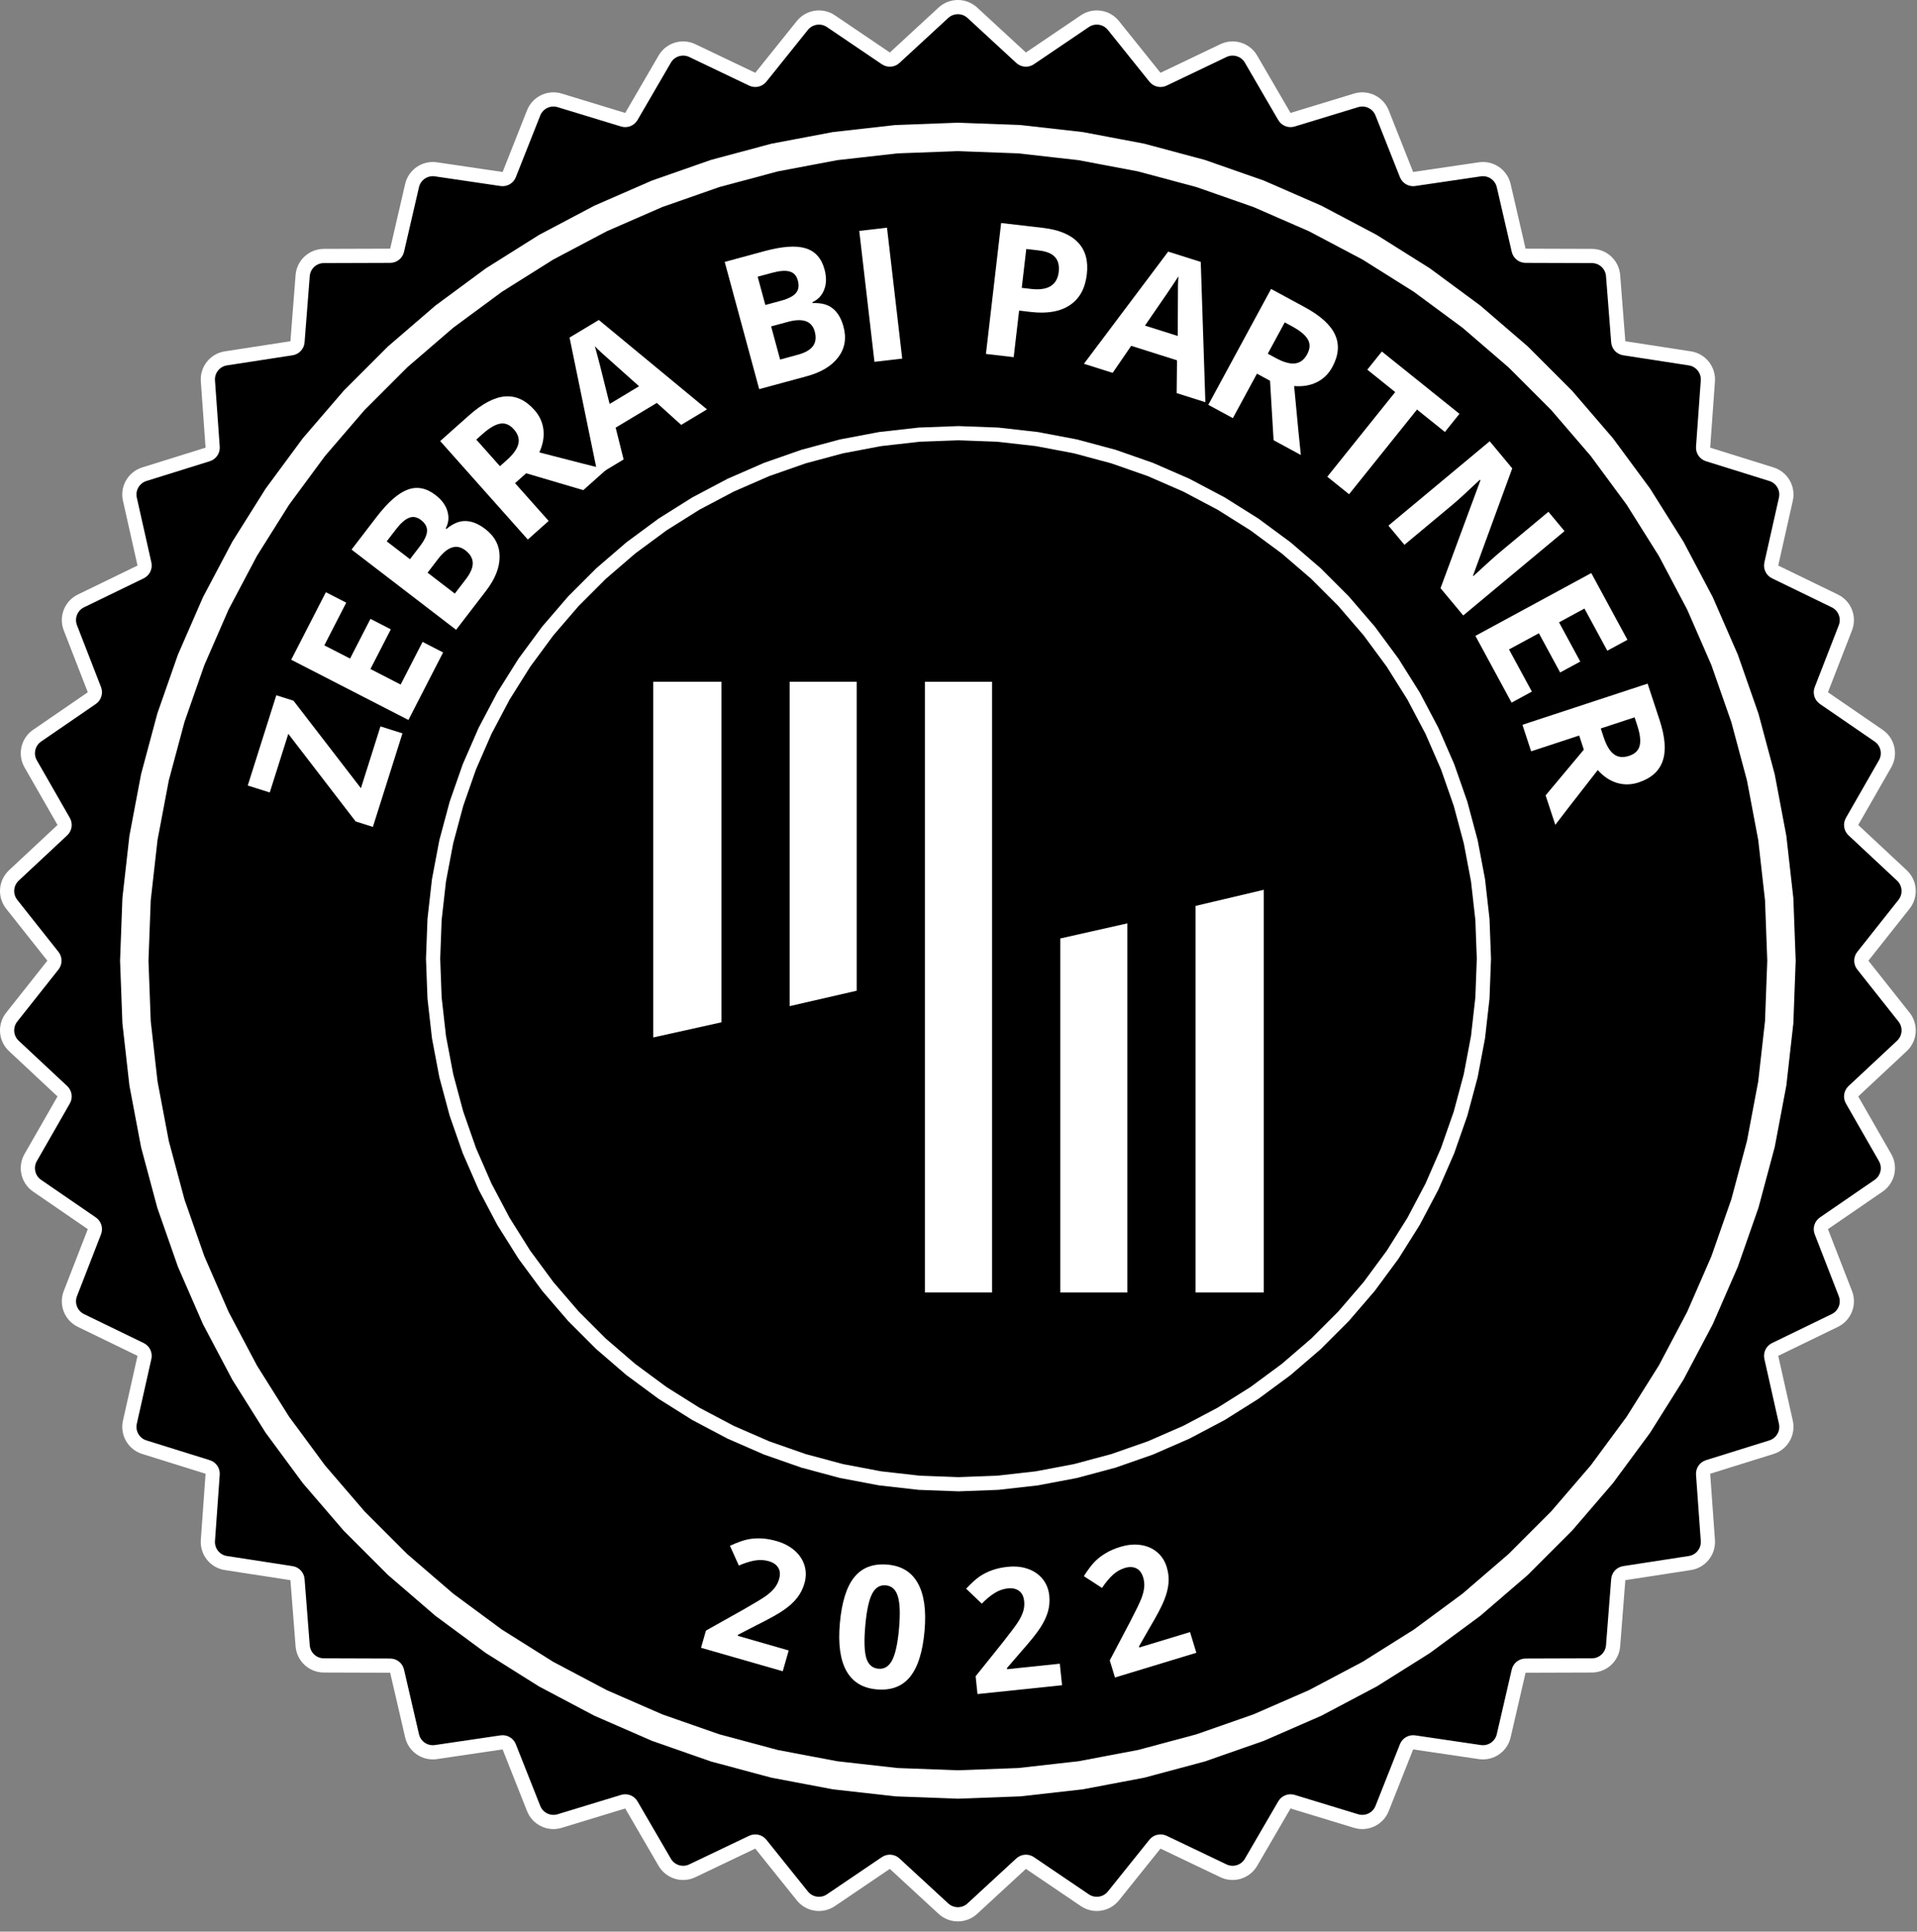
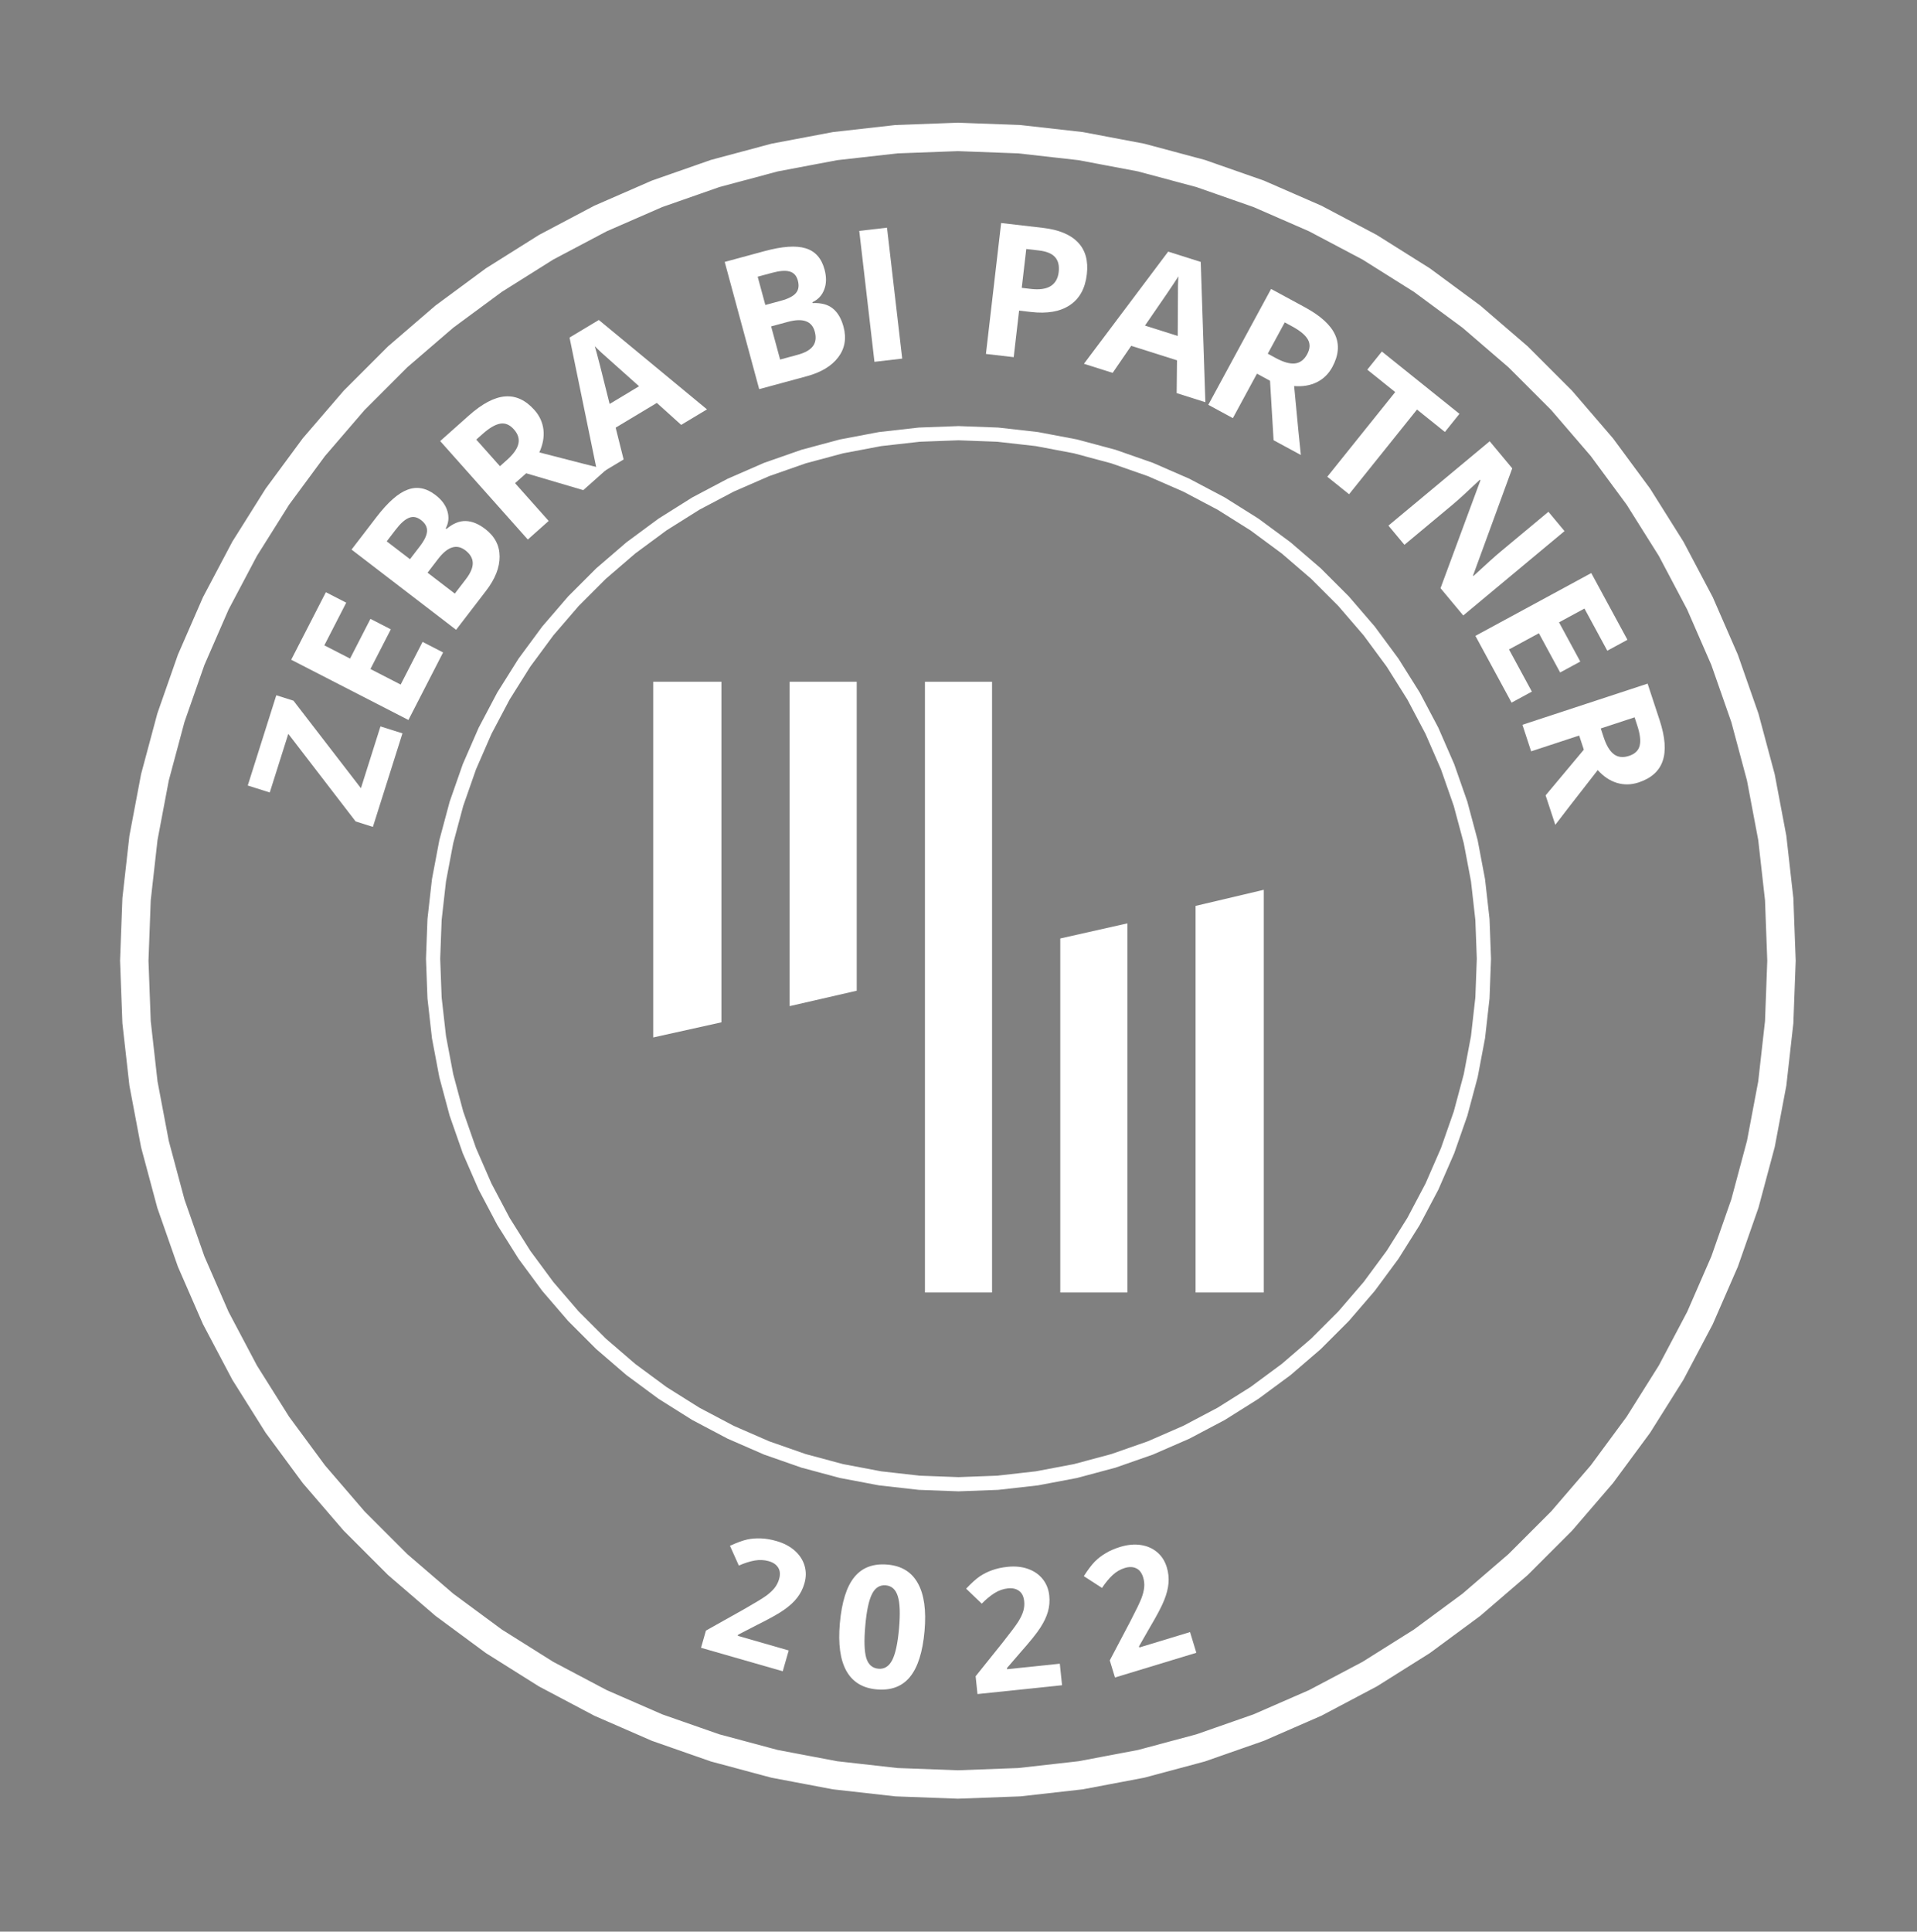
<svg xmlns="http://www.w3.org/2000/svg" width="135" height="136" viewBox="0 0 135 136" fill="none">
  <rect x="0" y="0" width="135" height="136" fill="#808080" stroke="none" />
-   <path d="M71.909 4.065L68.473 0.897C67.898 0.368 67.014 0.368 66.439 0.897L63.003 4.065C62.833 4.222 62.576 4.242 62.384 4.111L58.514 1.491C57.867 1.053 56.992 1.185 56.503 1.794L53.578 5.439C53.432 5.62 53.181 5.677 52.972 5.577L48.755 3.563C48.05 3.226 47.205 3.487 46.812 4.162L44.462 8.202C44.345 8.403 44.106 8.497 43.884 8.429L39.413 7.066C38.666 6.838 37.869 7.222 37.581 7.948L35.86 12.293C35.775 12.509 35.552 12.637 35.322 12.603L30.699 11.922C29.926 11.808 29.195 12.306 29.018 13.067L27.964 17.62C27.912 17.846 27.71 18.007 27.478 18.008L22.805 18.023C22.023 18.025 21.375 18.627 21.314 19.406L20.95 24.065C20.932 24.296 20.757 24.485 20.528 24.52L15.908 25.232C15.136 25.351 14.585 26.042 14.641 26.821L14.975 31.483C14.992 31.715 14.847 31.927 14.625 31.996L10.164 33.388C9.418 33.621 8.975 34.387 9.147 35.149L10.172 39.709C10.223 39.935 10.111 40.167 9.903 40.268L5.698 42.31C4.996 42.651 4.672 43.474 4.956 44.203L6.649 48.559C6.733 48.775 6.657 49.02 6.466 49.152L2.613 51.797C1.969 52.239 1.772 53.102 2.16 53.779L4.484 57.834C4.6 58.036 4.561 58.29 4.392 58.449L0.976 61.638C0.405 62.172 0.339 63.054 0.824 63.666L3.726 67.329C3.87 67.511 3.87 67.769 3.726 67.95L0.824 71.614C0.339 72.226 0.405 73.108 0.976 73.641L4.392 76.831C4.561 76.99 4.6 77.244 4.484 77.445L2.16 81.5C1.772 82.178 1.969 83.041 2.613 83.483L6.466 86.128C6.657 86.259 6.733 86.505 6.649 86.721L4.956 91.077C4.672 91.805 4.996 92.629 5.698 92.97L9.903 95.011C10.111 95.113 10.223 95.345 10.172 95.571L9.147 100.131C8.975 100.893 9.418 101.659 10.164 101.892L14.625 103.284C14.847 103.353 14.992 103.565 14.975 103.797L14.641 108.458C14.585 109.238 15.136 109.929 15.908 110.048L20.528 110.76C20.757 110.795 20.932 110.983 20.95 111.215L21.314 115.874C21.375 116.653 22.023 117.255 22.805 117.257L27.478 117.272C27.71 117.273 27.912 117.433 27.964 117.66L29.018 122.213C29.195 122.974 29.926 123.472 30.699 123.358L35.322 122.676C35.552 122.642 35.775 122.771 35.86 122.987L37.581 127.332C37.869 128.058 38.666 128.442 39.413 128.214L43.884 126.851C44.106 126.783 44.345 126.877 44.462 127.078L46.812 131.118C47.205 131.793 48.05 132.054 48.755 131.717L52.972 129.703C53.181 129.603 53.432 129.66 53.578 129.841L56.503 133.486C56.992 134.095 57.867 134.227 58.514 133.789L62.384 131.168C62.576 131.038 62.833 131.057 63.003 131.215L66.439 134.383C67.014 134.912 67.898 134.912 68.473 134.383L71.909 131.215C72.08 131.057 72.336 131.038 72.528 131.168L76.398 133.789C77.045 134.227 77.92 134.095 78.409 133.486L81.335 129.841C81.48 129.66 81.731 129.603 81.94 129.703L86.157 131.717C86.862 132.054 87.708 131.793 88.1 131.118L90.45 127.078C90.567 126.877 90.806 126.783 91.028 126.851L95.499 128.214C96.246 128.442 97.043 128.058 97.331 127.332L99.052 122.987C99.138 122.771 99.36 122.642 99.59 122.676L104.214 123.358C104.986 123.472 105.717 122.974 105.894 122.213L106.948 117.66C107.001 117.433 107.202 117.273 107.434 117.272L112.107 117.257C112.889 117.255 113.537 116.653 113.598 115.874L113.962 111.215C113.98 110.983 114.155 110.795 114.385 110.76L119.004 110.048C119.776 109.929 120.327 109.238 120.272 108.458L119.937 103.797C119.921 103.565 120.066 103.353 120.287 103.284L124.749 101.892C125.494 101.659 125.937 100.893 125.765 100.131L124.74 95.571C124.689 95.345 124.801 95.113 125.009 95.011L129.214 92.97C129.916 92.629 130.24 91.805 129.957 91.077L128.263 86.721C128.179 86.505 128.255 86.259 128.446 86.128L132.299 83.483C132.943 83.041 133.14 82.178 132.752 81.5L130.428 77.445C130.312 77.244 130.351 76.99 130.52 76.831L133.936 73.641C134.507 73.108 134.573 72.226 134.088 71.614L131.186 67.95C131.042 67.769 131.042 67.511 131.186 67.329L134.088 63.666C134.573 63.054 134.507 62.172 133.936 61.638L130.52 58.449C130.351 58.29 130.312 58.036 130.428 57.834L132.752 53.779C133.14 53.102 132.943 52.239 132.299 51.797L128.446 49.152C128.255 49.02 128.179 48.775 128.263 48.559L129.957 44.203C130.24 43.474 129.916 42.651 129.214 42.31L125.009 40.268C124.801 40.167 124.689 39.935 124.74 39.709L125.765 35.149C125.937 34.387 125.494 33.621 124.749 33.388L120.287 31.996C120.066 31.927 119.921 31.715 119.937 31.483L120.272 26.821C120.327 26.042 119.776 25.351 119.004 25.232L114.385 24.52C114.155 24.485 113.98 24.296 113.962 24.065L113.598 19.406C113.537 18.627 112.889 18.025 112.107 18.023L107.434 18.008C107.202 18.007 107.001 17.846 106.948 17.62L105.894 13.067C105.717 12.306 104.986 11.808 104.214 11.922L99.59 12.603C99.36 12.637 99.138 12.509 99.052 12.293L97.331 7.948C97.043 7.222 96.246 6.838 95.499 7.066L91.028 8.429C90.806 8.497 90.567 8.403 90.45 8.202L88.1 4.162C87.708 3.487 86.862 3.226 86.157 3.563L81.94 5.577C81.731 5.677 81.48 5.62 81.335 5.439L78.409 1.794C77.92 1.185 77.045 1.053 76.398 1.491L72.528 4.111C72.336 4.242 72.08 4.222 71.909 4.065Z" fill="black" stroke="white" />
  <path d="M67.493 9.641L67.456 9.639L67.419 9.641L63.159 9.8L63.122 9.801L63.084 9.806L58.849 10.283L58.812 10.287L58.775 10.294L54.586 11.086L54.55 11.093L54.514 11.103L50.396 12.206L50.36 12.216L50.325 12.228L46.301 13.636L46.266 13.649L46.232 13.664L42.325 15.368L42.291 15.383L42.257 15.401L38.489 17.392L38.456 17.41L38.424 17.43L34.815 19.698L34.783 19.718L34.753 19.74L31.323 22.271L31.293 22.293L31.265 22.317L28.034 25.098L28.006 25.122L27.979 25.149L24.965 28.163L24.939 28.189L24.914 28.218L22.134 31.449L22.109 31.477L22.087 31.507L19.556 34.937L19.534 34.967L19.514 34.999L17.246 38.608L17.226 38.639L17.209 38.673L15.217 42.441L15.199 42.474L15.184 42.509L13.48 46.416L13.465 46.45L13.452 46.485L12.044 50.509L12.032 50.544L12.023 50.58L10.919 54.697L10.91 54.733L10.903 54.77L10.11 58.959L10.103 58.995L10.099 59.032L9.622 63.268L9.618 63.306L9.616 63.343L9.457 67.603L9.455 67.64L9.457 67.677L9.616 71.937L9.618 71.974L9.622 72.011L10.099 76.247L10.103 76.284L10.11 76.321L10.903 80.51L10.91 80.546L10.919 80.582L12.023 84.7L12.032 84.736L12.044 84.771L13.452 88.795L13.465 88.83L13.48 88.864L15.184 92.771L15.199 92.805L15.217 92.838L17.209 96.607L17.226 96.64L17.246 96.672L19.514 100.281L19.534 100.313L19.556 100.343L22.087 103.773L22.109 103.803L22.134 103.831L24.914 107.062L24.939 107.09L24.965 107.117L27.979 110.131L28.006 110.157L28.034 110.182L31.265 112.962L31.293 112.987L31.323 113.009L34.753 115.54L34.783 115.562L34.815 115.582L38.424 117.85L38.456 117.87L38.489 117.887L42.257 119.879L42.291 119.897L42.325 119.912L46.232 121.616L46.266 121.631L46.301 121.644L50.325 123.051L50.36 123.064L50.396 123.073L54.514 124.177L54.55 124.186L54.586 124.193L58.775 124.986L58.812 124.993L58.849 124.997L63.084 125.474L63.122 125.478L63.159 125.48L67.419 125.639L67.456 125.641L67.493 125.639L71.753 125.48L71.79 125.478L71.828 125.474L76.063 124.997L76.101 124.993L76.137 124.986L80.326 124.193L80.362 124.186L80.399 124.177L84.516 123.073L84.552 123.064L84.587 123.051L88.611 121.644L88.646 121.631L88.68 121.616L92.587 119.912L92.622 119.897L92.655 119.879L96.423 117.887L96.456 117.87L96.488 117.85L100.097 115.582L100.129 115.562L100.159 115.54L103.589 113.009L103.619 112.987L103.647 112.962L106.878 110.182L106.907 110.157L106.933 110.131L109.947 107.117L109.974 107.09L109.998 107.062L112.778 103.831L112.803 103.803L112.825 103.773L115.356 100.343L115.378 100.313L115.398 100.281L117.666 96.672L117.686 96.64L117.704 96.607L119.695 92.838L119.713 92.805L119.728 92.771L121.432 88.864L121.447 88.83L121.46 88.795L122.868 84.771L122.88 84.736L122.89 84.7L123.993 80.582L124.003 80.546L124.01 80.51L124.802 76.321L124.809 76.284L124.813 76.247L125.29 72.011L125.295 71.974L125.296 71.937L125.455 67.677L125.457 67.64L125.455 67.603L125.296 63.343L125.295 63.306L125.29 63.268L124.813 59.032L124.809 58.995L124.802 58.959L124.01 54.77L124.003 54.733L123.993 54.697L122.89 50.58L122.88 50.544L122.868 50.509L121.46 46.485L121.447 46.45L121.432 46.416L119.728 42.509L119.713 42.474L119.695 42.441L117.704 38.673L117.686 38.639L117.666 38.608L115.398 34.999L115.378 34.967L115.356 34.937L112.825 31.507L112.803 31.477L112.778 31.449L109.998 28.218L109.974 28.189L109.947 28.163L106.933 25.149L106.907 25.122L106.878 25.098L103.647 22.317L103.619 22.293L103.589 22.271L100.159 19.74L100.129 19.718L100.097 19.698L96.488 17.43L96.456 17.41L96.423 17.392L92.655 15.401L92.622 15.383L92.587 15.368L88.68 13.664L88.646 13.649L88.611 13.636L84.587 12.228L84.552 12.216L84.516 12.206L80.399 11.103L80.362 11.093L80.326 11.086L76.137 10.294L76.101 10.287L76.063 10.283L71.828 9.806L71.79 9.801L71.753 9.8L67.493 9.641Z" stroke="white" stroke-width="2" />
  <path d="M67.519 30.5L67.5 30.5L67.481 30.5L64.754 30.602L64.735 30.603L64.716 30.605L62.004 30.911L61.985 30.913L61.967 30.916L59.285 31.424L59.267 31.427L59.249 31.432L56.612 32.139L56.594 32.144L56.576 32.15L54 33.051L53.982 33.057L53.965 33.065L51.463 34.156L51.446 34.164L51.43 34.173L49.016 35.448L49 35.457L48.984 35.467L46.673 36.919L46.657 36.929L46.642 36.94L44.446 38.561L44.431 38.572L44.416 38.584L42.348 40.365L42.333 40.377L42.32 40.39L40.39 42.32L40.377 42.333L40.365 42.348L38.584 44.416L38.572 44.431L38.561 44.446L36.94 46.642L36.929 46.657L36.919 46.673L35.467 48.984L35.457 49L35.448 49.016L34.173 51.43L34.164 51.446L34.156 51.463L33.065 53.965L33.057 53.982L33.051 54L32.15 56.576L32.144 56.594L32.139 56.612L31.432 59.249L31.427 59.267L31.424 59.285L30.916 61.967L30.913 61.985L30.911 62.004L30.605 64.716L30.603 64.735L30.602 64.754L30.5 67.481L30.5 67.5L30.5 67.519L30.602 70.246L30.603 70.265L30.605 70.284L30.911 72.996L30.913 73.015L30.916 73.033L31.424 75.715L31.427 75.733L31.432 75.751L32.139 78.388L32.144 78.406L32.15 78.424L33.051 81L33.057 81.018L33.065 81.035L34.156 83.537L34.164 83.554L34.173 83.57L35.448 85.984L35.457 86L35.467 86.016L36.919 88.327L36.929 88.343L36.94 88.358L38.561 90.554L38.572 90.569L38.584 90.584L40.365 92.653L40.377 92.667L40.39 92.68L42.32 94.61L42.333 94.623L42.348 94.635L44.416 96.416L44.431 96.428L44.446 96.439L46.642 98.06L46.657 98.071L46.673 98.081L48.984 99.533L49 99.543L49.016 99.552L51.43 100.827L51.446 100.836L51.463 100.844L53.965 101.935L53.982 101.943L54 101.949L56.576 102.85L56.594 102.857L56.612 102.861L59.249 103.568L59.267 103.573L59.285 103.576L61.967 104.084L61.985 104.087L62.004 104.089L64.716 104.395L64.735 104.397L64.754 104.398L67.481 104.5L67.5 104.5L67.519 104.5L70.246 104.398L70.265 104.397L70.284 104.395L72.996 104.089L73.015 104.087L73.033 104.084L75.715 103.576L75.733 103.573L75.751 103.568L78.388 102.861L78.406 102.857L78.424 102.85L81 101.949L81.018 101.943L81.035 101.935L83.537 100.844L83.554 100.836L83.57 100.827L85.984 99.552L86 99.543L86.016 99.533L88.327 98.081L88.343 98.071L88.358 98.06L90.554 96.439L90.569 96.428L90.584 96.416L92.653 94.635L92.667 94.623L92.68 94.61L94.61 92.68L94.623 92.667L94.635 92.653L96.416 90.584L96.428 90.569L96.439 90.554L98.06 88.358L98.071 88.343L98.081 88.327L99.533 86.016L99.543 86L99.552 85.984L100.827 83.57L100.836 83.554L100.844 83.537L101.935 81.035L101.943 81.018L101.949 81L102.85 78.424L102.857 78.406L102.861 78.388L103.568 75.751L103.573 75.733L103.576 75.715L104.084 73.033L104.087 73.015L104.089 72.996L104.395 70.284L104.397 70.265L104.398 70.246L104.5 67.519L104.5 67.5L104.5 67.481L104.398 64.754L104.397 64.735L104.395 64.716L104.089 62.004L104.087 61.985L104.084 61.967L103.576 59.285L103.573 59.267L103.568 59.249L102.861 56.612L102.857 56.594L102.85 56.576L101.949 54L101.943 53.982L101.935 53.965L100.844 51.463L100.836 51.446L100.827 51.43L99.552 49.016L99.543 49L99.533 48.984L98.081 46.673L98.071 46.657L98.06 46.642L96.439 44.446L96.428 44.431L96.416 44.416L94.635 42.348L94.623 42.333L94.61 42.32L92.68 40.39L92.667 40.377L92.653 40.365L90.584 38.584L90.569 38.572L90.554 38.561L88.358 36.94L88.343 36.929L88.327 36.919L86.016 35.467L86 35.457L85.984 35.448L83.57 34.173L83.554 34.164L83.537 34.156L81.035 33.065L81.018 33.057L81 33.051L78.424 32.15L78.406 32.144L78.388 32.139L75.751 31.432L75.733 31.427L75.715 31.424L73.033 30.916L73.015 30.913L72.996 30.911L70.284 30.605L70.265 30.603L70.246 30.602L67.519 30.5Z" stroke="white" />
  <path d="M84.196 63.782L89 62.648V91H84.196V63.782Z" fill="white" />
  <path d="M74.667 66.075L79.392 65.011V91H74.667V66.075Z" fill="white" />
  <path d="M65.137 48H69.862V91H65.137V48Z" fill="white" />
  <path d="M55.608 48H60.333V69.753L55.608 70.839V48Z" fill="white" />
  <path d="M46 48H50.804V71.978L46 73.044V48Z" fill="white" />
  <path d="M55.123 117.668L49.367 116.015L49.715 114.804L52.382 113.308C53.174 112.857 53.699 112.538 53.956 112.352C54.214 112.162 54.413 111.976 54.555 111.793C54.697 111.61 54.8 111.408 54.864 111.186C54.959 110.856 54.937 110.584 54.8 110.369C54.666 110.156 54.447 110.006 54.143 109.919C53.824 109.827 53.493 109.811 53.151 109.871C52.808 109.931 52.435 110.05 52.03 110.226L51.406 108.834C51.911 108.605 52.317 108.457 52.625 108.391C52.932 108.325 53.255 108.3 53.591 108.315C53.929 108.327 54.294 108.389 54.684 108.501C55.199 108.649 55.626 108.873 55.966 109.174C56.306 109.475 56.537 109.826 56.657 110.227C56.778 110.627 56.776 111.045 56.651 111.481C56.542 111.86 56.372 112.197 56.141 112.492C55.914 112.785 55.61 113.065 55.228 113.334C54.85 113.603 54.215 113.959 53.324 114.402L51.979 115.095L51.956 115.173L55.543 116.204L55.123 117.668Z" fill="white" />
  <path d="M65.109 114.826C64.977 116.316 64.633 117.398 64.079 118.07C63.529 118.743 62.747 119.034 61.731 118.944C60.747 118.856 60.036 118.42 59.6 117.636C59.168 116.853 59.016 115.739 59.144 114.296C59.278 112.79 59.62 111.703 60.17 111.034C60.72 110.361 61.501 110.07 62.512 110.16C63.497 110.247 64.207 110.687 64.642 111.479C65.081 112.271 65.237 113.387 65.109 114.826ZM60.936 114.455C60.843 115.502 60.866 116.261 61.004 116.732C61.147 117.199 61.432 117.452 61.86 117.49C62.281 117.528 62.604 117.325 62.832 116.883C63.06 116.44 63.219 115.701 63.311 114.666C63.404 113.62 63.376 112.86 63.226 112.388C63.08 111.912 62.799 111.656 62.382 111.619C61.958 111.581 61.634 111.784 61.411 112.227C61.187 112.666 61.029 113.408 60.936 114.455Z" fill="white" />
  <path d="M74.793 118.652L68.837 119.274L68.706 118.021L70.619 115.635C71.184 114.92 71.551 114.428 71.719 114.159C71.887 113.887 72.003 113.639 72.066 113.416C72.129 113.194 72.149 112.968 72.125 112.739C72.089 112.397 71.967 112.152 71.759 112.005C71.555 111.857 71.296 111.8 70.981 111.833C70.651 111.867 70.339 111.977 70.044 112.161C69.749 112.345 69.447 112.594 69.138 112.909L68.038 111.852C68.42 111.45 68.741 111.162 69.002 110.985C69.262 110.809 69.552 110.665 69.87 110.553C70.188 110.437 70.549 110.358 70.953 110.316C71.485 110.26 71.965 110.308 72.393 110.46C72.822 110.612 73.166 110.851 73.428 111.177C73.69 111.503 73.845 111.891 73.892 112.342C73.933 112.734 73.901 113.111 73.798 113.471C73.698 113.827 73.52 114.201 73.267 114.593C73.017 114.984 72.562 115.552 71.901 116.297L70.913 117.443L70.922 117.524L74.634 117.136L74.793 118.652Z" fill="white" />
  <path d="M84.249 116.367L78.519 118.108L78.153 116.902L79.578 114.197C79.998 113.388 80.265 112.836 80.379 112.54C80.492 112.24 80.558 111.975 80.578 111.744C80.598 111.514 80.574 111.288 80.507 111.068C80.407 110.739 80.242 110.522 80.01 110.417C79.781 110.31 79.516 110.303 79.213 110.395C78.895 110.492 78.609 110.658 78.355 110.895C78.1 111.131 77.851 111.434 77.607 111.802L76.326 110.972C76.626 110.506 76.886 110.161 77.109 109.938C77.331 109.716 77.588 109.519 77.879 109.349C78.169 109.175 78.508 109.029 78.897 108.911C79.409 108.756 79.89 108.712 80.339 108.779C80.788 108.847 81.172 109.016 81.491 109.287C81.81 109.557 82.036 109.909 82.167 110.343C82.282 110.72 82.323 111.096 82.289 111.469C82.258 111.838 82.155 112.239 81.981 112.671C81.81 113.103 81.471 113.747 80.963 114.603L80.211 115.916L80.234 115.994L83.806 114.909L84.249 116.367Z" fill="white" />
  <path d="M28.342 51.634L26.26 58.219L25.044 57.834L20.303 51.668L18.997 55.796L17.448 55.306L19.458 48.951L20.668 49.334L25.417 55.496L26.793 51.144L28.342 51.634Z" fill="white" />
  <path d="M31.204 45.937L28.762 50.691L20.507 46.45L22.949 41.696L24.383 42.433L22.84 45.437L24.653 46.368L26.088 43.573L27.523 44.309L26.087 47.104L28.215 48.198L29.759 45.194L31.204 45.937Z" fill="white" />
  <path d="M24.757 38.694L26.515 36.403C27.317 35.359 28.047 34.716 28.706 34.476C29.365 34.229 30.018 34.354 30.666 34.851C31.106 35.189 31.387 35.57 31.509 35.994C31.634 36.415 31.594 36.819 31.388 37.205L31.439 37.244C31.901 36.857 32.353 36.671 32.796 36.685C33.241 36.696 33.7 36.883 34.173 37.246C34.845 37.761 35.182 38.407 35.184 39.182C35.19 39.954 34.873 40.756 34.234 41.589L32.12 44.343L24.757 38.694ZM28.871 39.37L29.567 38.464C29.891 38.041 30.06 37.685 30.073 37.397C30.089 37.105 29.946 36.843 29.644 36.611C29.362 36.395 29.081 36.344 28.8 36.46C28.519 36.569 28.207 36.847 27.864 37.294L27.234 38.115L28.871 39.37ZM30.11 40.321L32.029 41.793L32.809 40.776C33.139 40.346 33.3 39.966 33.293 39.635C33.285 39.304 33.112 39.008 32.773 38.748C32.162 38.279 31.522 38.481 30.852 39.354L30.11 40.321Z" fill="white" />
  <path d="M35.208 32.823L35.682 32.401C36.147 31.988 36.421 31.605 36.504 31.253C36.588 30.901 36.482 30.559 36.186 30.228C35.894 29.899 35.572 29.766 35.22 29.83C34.872 29.89 34.461 30.132 33.987 30.554L33.541 30.95L35.208 32.823ZM36.271 34.018L38.639 36.678L37.169 37.987L30.999 31.054L33.019 29.256C33.961 28.418 34.812 27.97 35.57 27.912C36.326 27.851 37.015 28.17 37.637 28.869C38 29.277 38.211 29.74 38.271 30.259C38.328 30.775 38.231 31.306 37.98 31.852C40.41 32.482 41.986 32.884 42.707 33.057L41.076 34.509L37.054 33.322L36.271 34.018Z" fill="white" />
  <path d="M47.971 29.915L46.256 28.368L43.356 30.11L43.917 32.35L42.099 33.442L40.109 23.767L42.171 22.529L49.788 28.823L47.971 29.915ZM45.004 27.195C43.44 25.8 42.556 25.01 42.352 24.827C42.151 24.641 41.998 24.492 41.89 24.378C42.049 24.915 42.396 26.269 42.931 28.441L45.004 27.195Z" fill="white" />
  <path d="M51.036 18.441L53.824 17.685C55.094 17.341 56.064 17.273 56.735 17.482C57.408 17.685 57.852 18.181 58.065 18.969C58.21 19.504 58.203 19.978 58.042 20.389C57.886 20.8 57.609 21.096 57.211 21.279L57.228 21.34C57.83 21.313 58.303 21.439 58.646 21.719C58.993 21.997 59.245 22.424 59.401 23C59.622 23.817 59.499 24.535 59.031 25.153C58.566 25.77 57.828 26.215 56.815 26.49L53.464 27.398L51.036 18.441ZM53.897 21.473L55 21.174C55.514 21.035 55.864 20.855 56.05 20.633C56.24 20.411 56.285 20.116 56.185 19.748C56.092 19.405 55.899 19.195 55.606 19.116C55.316 19.032 54.899 19.064 54.356 19.212L53.357 19.482L53.897 21.473ZM54.305 22.98L54.938 25.315L56.175 24.979C56.698 24.838 57.057 24.633 57.252 24.365C57.447 24.098 57.489 23.758 57.377 23.345C57.175 22.602 56.544 22.374 55.482 22.662L54.305 22.98Z" fill="white" />
  <path d="M61.581 25.475L60.511 16.257L62.465 16.03L63.536 25.248L61.581 25.475Z" fill="white" />
  <path d="M71.954 20.267L72.597 20.342C73.198 20.412 73.662 20.346 73.987 20.145C74.314 19.941 74.503 19.611 74.556 19.157C74.609 18.699 74.522 18.346 74.295 18.098C74.073 17.851 73.695 17.696 73.161 17.634L72.272 17.531L71.954 20.267ZM76.537 19.317C76.422 20.309 76.023 21.032 75.34 21.485C74.661 21.939 73.75 22.099 72.606 21.966L71.768 21.869L71.387 25.147L69.432 24.92L70.503 15.702L73.448 16.044C74.566 16.174 75.387 16.514 75.911 17.065C76.439 17.612 76.648 18.363 76.537 19.317Z" fill="white" />
  <path d="M82.864 27.678L82.888 25.369L79.662 24.349L78.355 26.253L76.333 25.613L82.266 17.716L84.56 18.442L84.885 28.318L82.864 27.678ZM82.938 23.654C82.948 21.558 82.955 20.373 82.957 20.099C82.964 19.825 82.974 19.611 82.987 19.456C82.691 19.93 81.906 21.086 80.632 22.925L82.938 23.654Z" fill="white" />
  <path d="M89.28 24.903L89.838 25.206C90.385 25.502 90.838 25.63 91.197 25.588C91.556 25.547 91.842 25.331 92.054 24.941C92.263 24.554 92.279 24.206 92.1 23.897C91.924 23.59 91.558 23.286 90.999 22.983L90.475 22.699L89.28 24.903ZM88.518 26.309L86.821 29.44L85.091 28.502L89.513 20.344L91.891 21.632C92.999 22.233 93.71 22.881 94.022 23.574C94.336 24.265 94.27 25.021 93.825 25.843C93.564 26.323 93.201 26.679 92.733 26.912C92.267 27.141 91.735 27.23 91.136 27.18C91.37 29.68 91.527 31.298 91.609 32.035L89.689 30.995L89.439 26.808L88.518 26.309Z" fill="white" />
  <path d="M95.005 34.797L93.471 33.565L98.254 27.605L96.289 26.027L97.314 24.75L102.779 29.136L101.754 30.414L99.789 28.836L95.005 34.797Z" fill="white" />
  <path d="M103.046 43.333L101.446 41.412L104.256 33.816L104.22 33.773C103.318 34.628 102.665 35.225 102.258 35.563L98.903 38.358L97.777 37.007L104.908 31.068L106.496 32.975L103.735 40.521L103.764 40.555C104.65 39.734 105.285 39.164 105.668 38.844L109.044 36.033L110.177 37.394L103.046 43.333Z" fill="white" />
  <path d="M106.449 49.469L103.902 44.77L112.061 40.347L114.608 45.046L113.19 45.815L111.581 42.846L109.79 43.817L111.287 46.579L109.869 47.347L108.372 44.585L106.268 45.725L107.878 48.694L106.449 49.469Z" fill="white" />
  <path d="M112.73 51.288L112.928 51.891C113.122 52.482 113.364 52.886 113.653 53.102C113.943 53.319 114.299 53.358 114.721 53.219C115.139 53.082 115.389 52.839 115.471 52.492C115.554 52.148 115.496 51.675 115.298 51.072L115.112 50.505L112.73 51.288ZM111.21 51.787L107.827 52.899L107.213 51.03L116.029 48.132L116.873 50.701C117.267 51.899 117.339 52.857 117.09 53.576C116.845 54.294 116.278 54.799 115.39 55.091C114.871 55.261 114.362 55.27 113.862 55.119C113.366 54.965 112.918 54.665 112.517 54.218C110.971 56.196 109.975 57.481 109.528 58.073L108.846 55.999L111.537 52.782L111.21 51.787Z" fill="white" />
</svg>